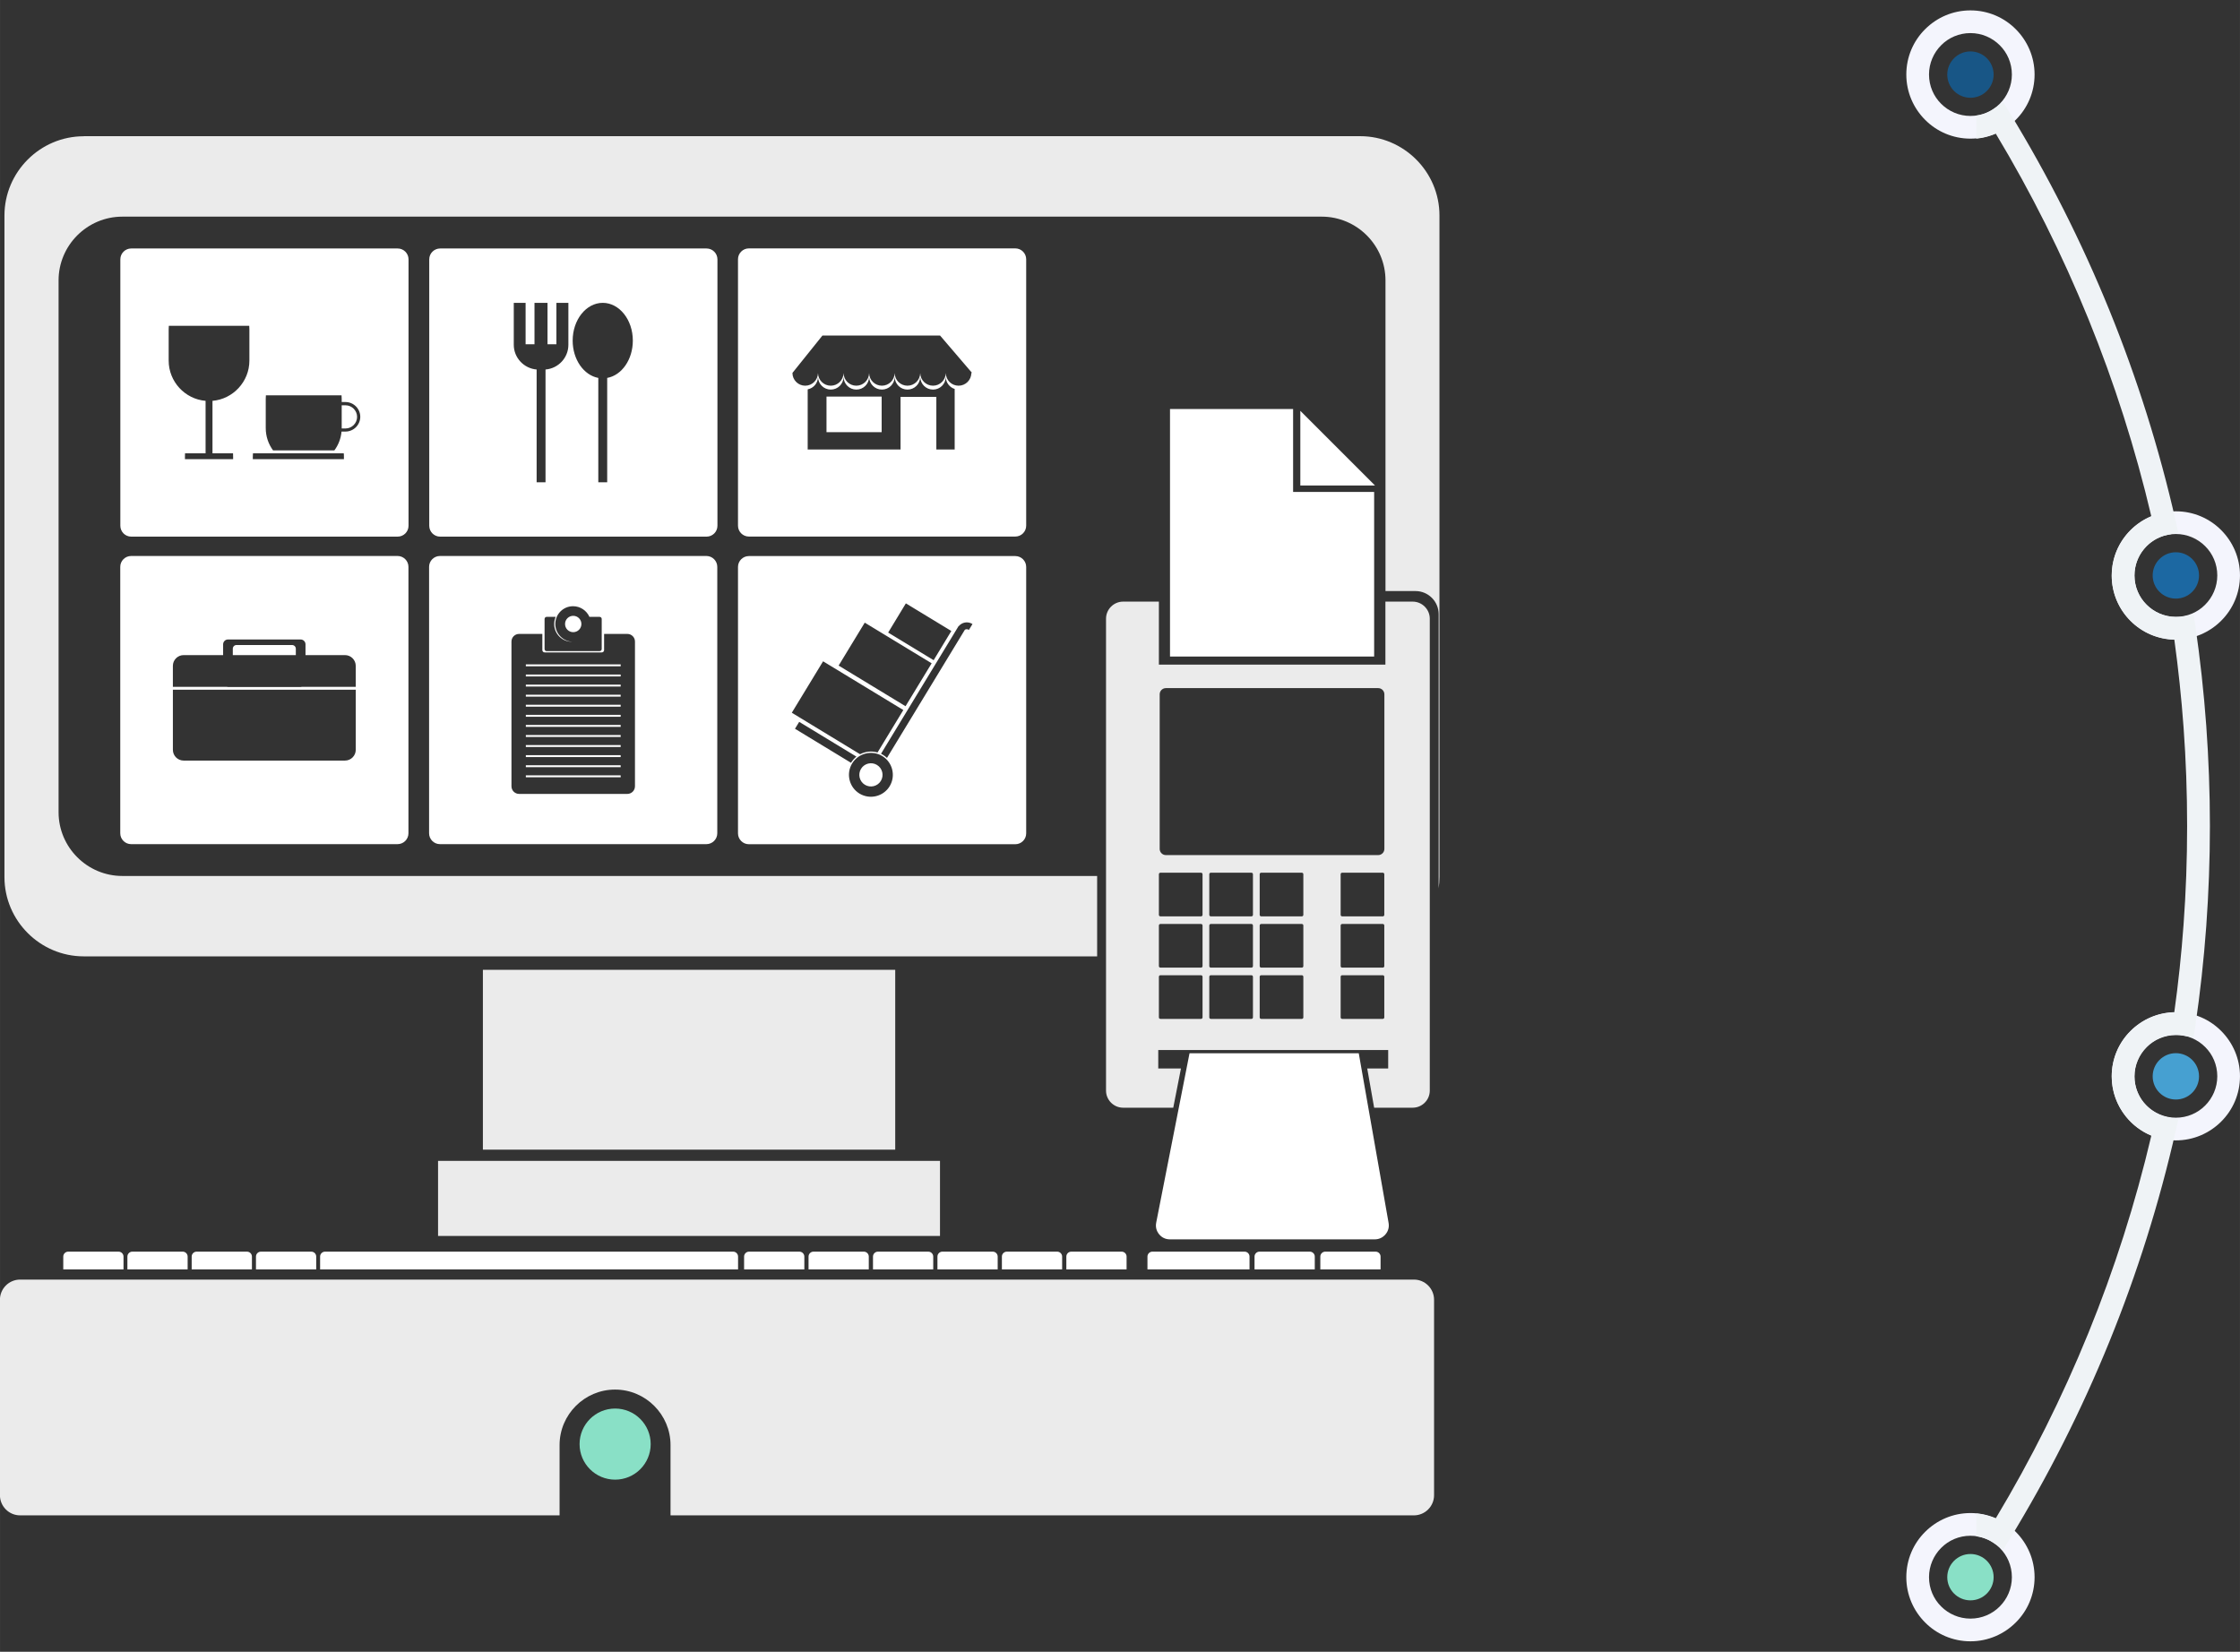
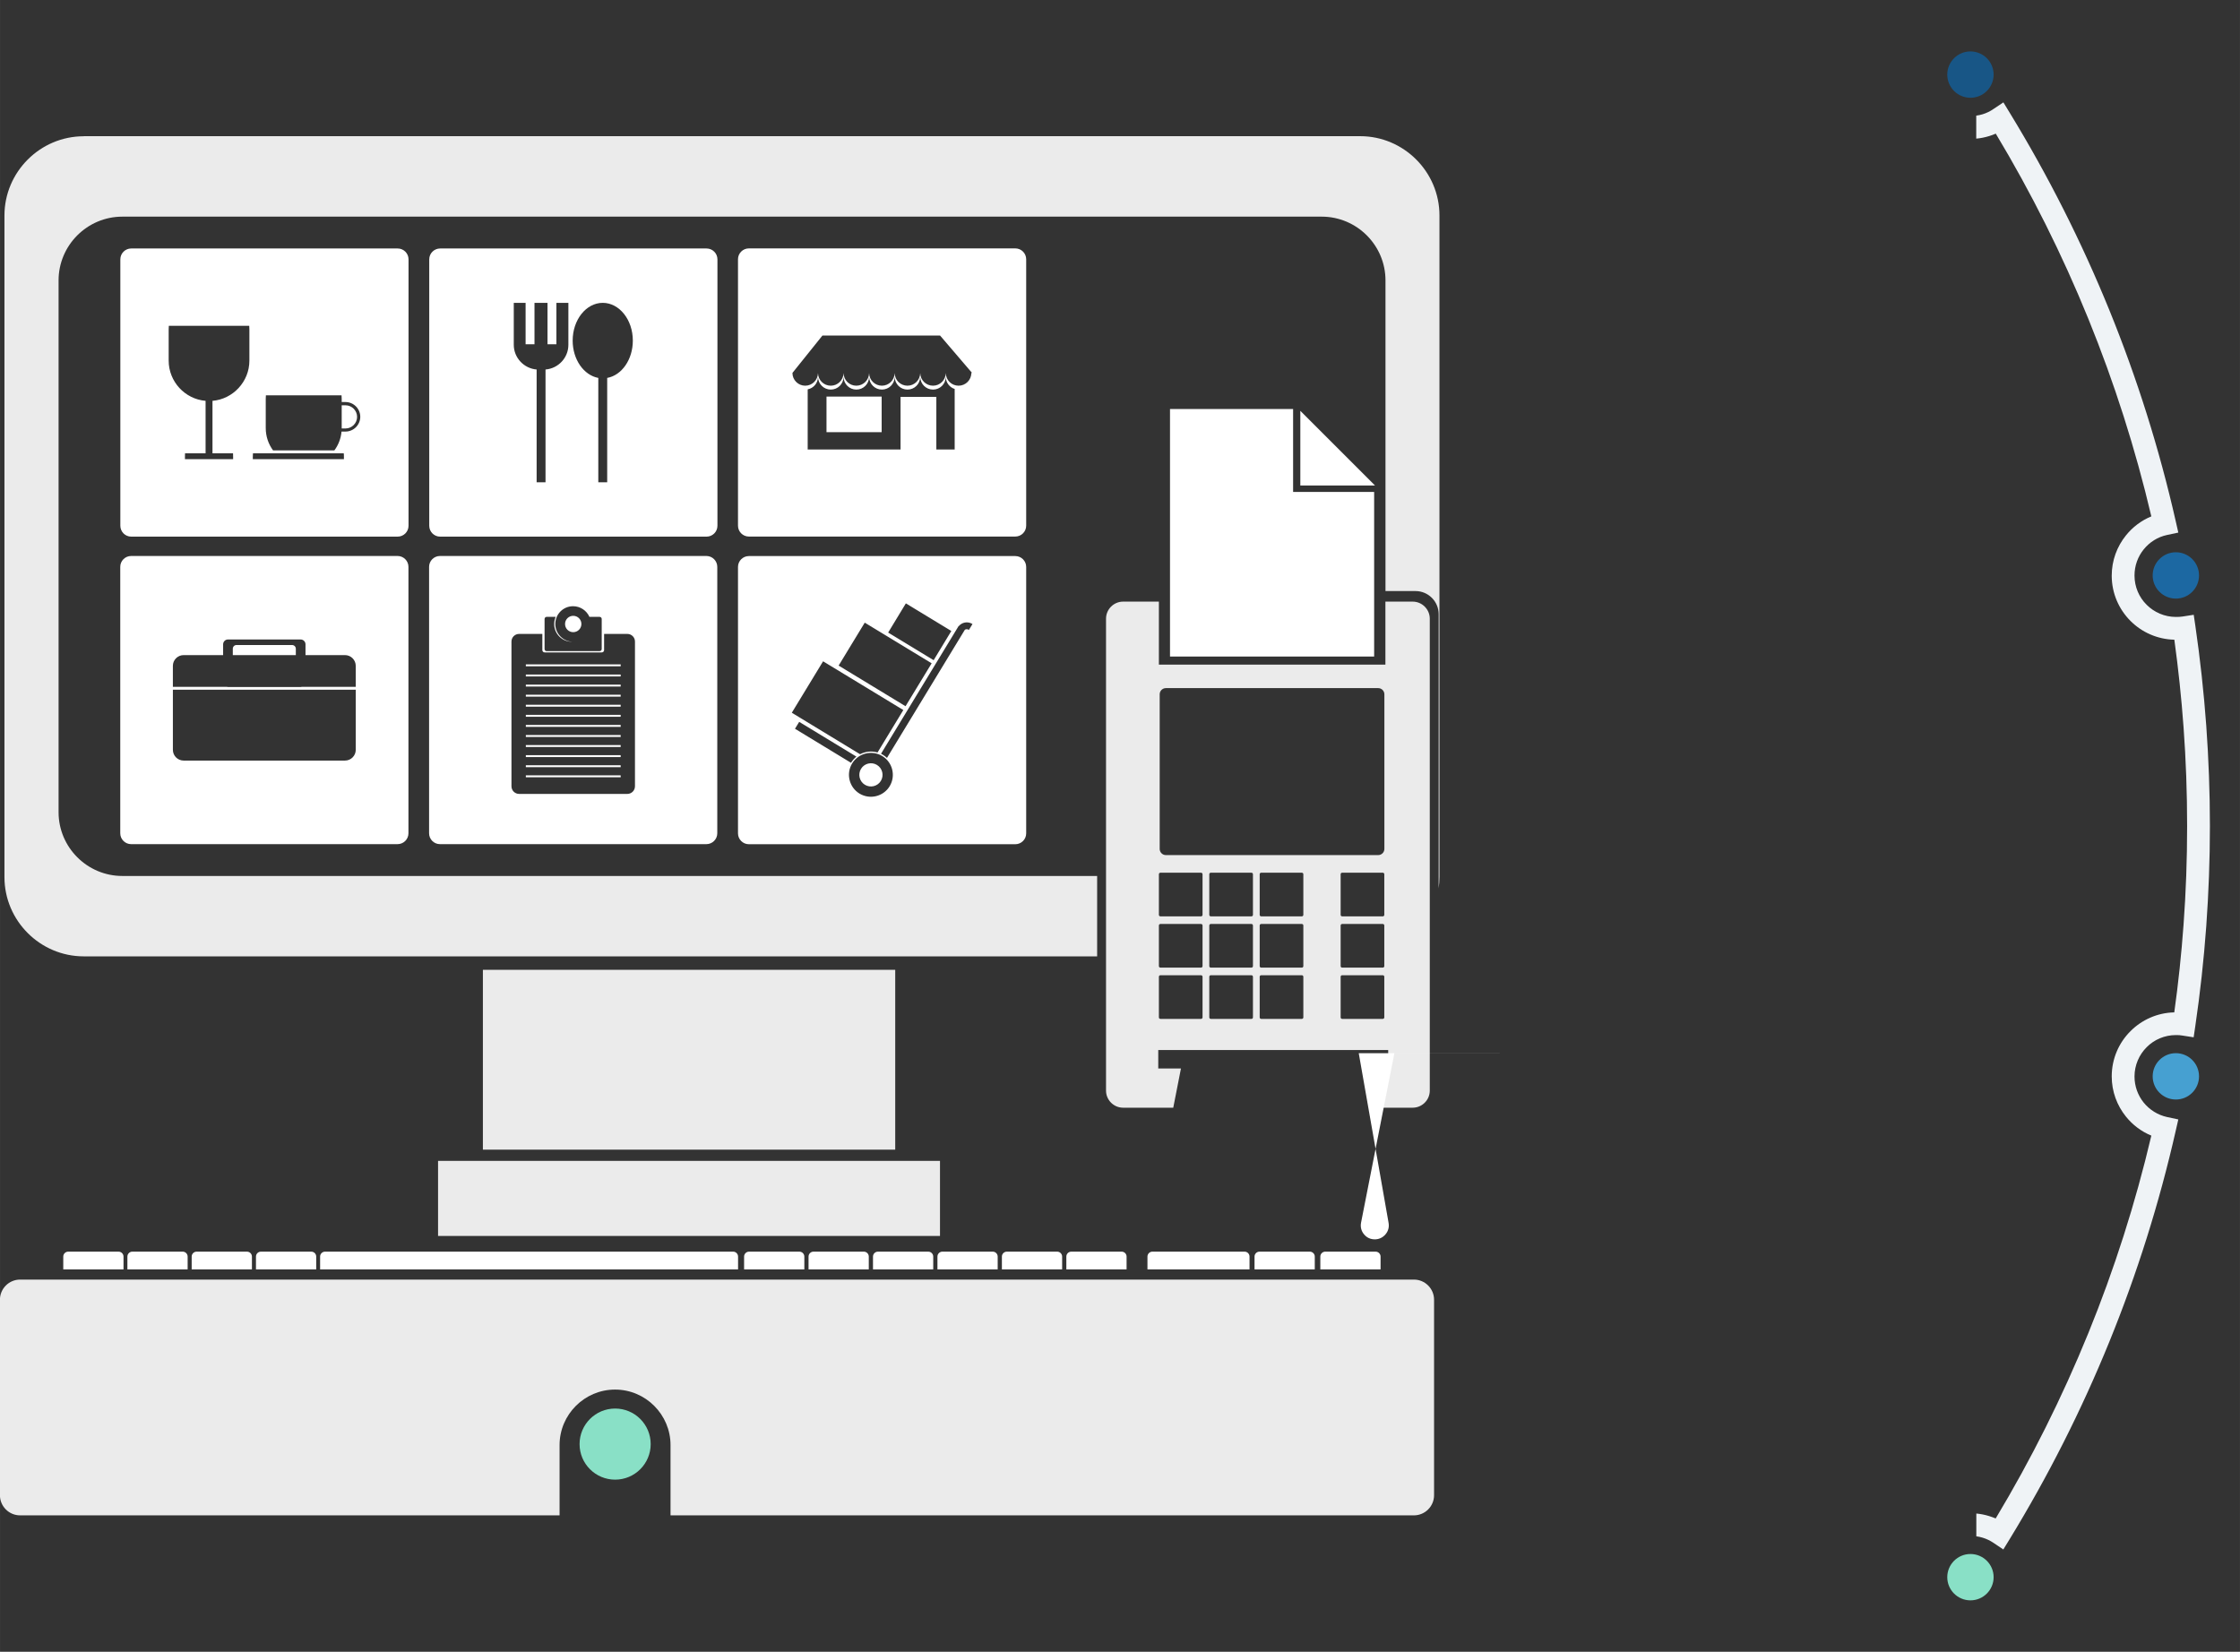
<svg xmlns="http://www.w3.org/2000/svg" xml:space="preserve" width="282.222mm" height="208.139mm" version="1.1" style="shape-rendering:geometricPrecision; text-rendering:geometricPrecision; image-rendering:optimizeQuality; fill-rule:evenodd; clip-rule:evenodd" viewBox="0 0 28222 20814">
  <rect x="0" y="0" width="28222" height="20814" fill="#333333" stroke="none" />
  <defs>
    <style type="text/css">
   
    .fil6 {fill:#185686}
    .fil7 {fill:#1C68A2}
    .fil8 {fill:#46A0D1}
    .fil2 {fill:#89E0C6}
    .fil3 {fill:white}
    .fil5 {fill:#EFF3F6;fill-rule:nonzero}
    .fil0 {fill:#F4F5FD;fill-rule:nonzero}
    .fil1 {fill:white;fill-opacity:0.902}
    .fil4 {fill:white}
   
  </style>
  </defs>
  <g id="Capa_x0020_1">
    <g id="_570191721200">
-       <path class="fil0" d="M24826 20682c-223,0 -425,-90 -571,-237 -146,-146 -237,-348 -237,-571 0,-223 90,-425 237,-571 146,-146 348,-237 571,-237 223,0 425,90 571,237 146,146 237,348 237,571 0,223 -90,425 -237,571 -146,146 -348,237 -571,237zm2588 -12623c-223,0 -425,-90 -571,-237 -146,-146 -237,-348 -237,-571 0,-223 90,-425 237,-571 146,-146 348,-237 571,-237 223,0 425,90 571,237 146,146 237,348 237,571 0,223 -90,425 -237,571 -146,146 -348,237 -571,237zm-369 -439c94,94 225,153 369,153 144,0 275,-58 369,-153 94,-94 153,-225 153,-369 0,-144 -58,-275 -153,-369 -94,-94 -225,-153 -369,-153 -144,0 -275,58 -369,153 -94,94 -153,225 -153,369 0,144 58,275 153,369zm-2219 -5873c-223,0 -425,-90 -571,-237 -146,-146 -237,-348 -237,-571 0,-223 90,-425 237,-571 146,-146 348,-237 571,-237 223,0 425,90 571,237 146,146 237,348 237,571 0,223 -90,425 -237,571 -146,146 -348,237 -571,237zm-369 -439c94,94 225,153 369,153 144,0 275,-58 369,-153 94,-94 153,-225 153,-369 0,-144 -58,-275 -153,-369 -94,-94 -225,-153 -369,-153 -144,0 -275,58 -369,153 -94,94 -153,225 -153,369 0,144 58,275 153,369zm2957 13062c-223,0 -425,-90 -571,-237 -146,-146 -237,-348 -237,-571 0,-223 90,-425 237,-571 146,-146 348,-237 571,-237 223,0 425,90 571,237 146,146 237,348 237,571 0,223 -90,425 -237,571 -146,146 -348,237 -571,237zm-369 -439c94,94 225,153 369,153 144,0 275,-58 369,-153 94,-94 153,-225 153,-369 0,-144 -58,-275 -153,-369 -94,-94 -225,-153 -369,-153 -144,0 -275,58 -369,153 -94,94 -153,225 -153,369 0,144 58,275 153,369zm-2588 6312c94,94 225,153 369,153 144,0 275,-58 369,-153 94,-94 153,-225 153,-369 0,-144 -58,-275 -153,-369 -94,-94 -225,-153 -369,-153 -144,0 -275,58 -369,153 -94,94 -153,225 -153,369 0,144 58,275 153,369z" />
      <path class="fil1" d="M1054 1716l16083 0c549,0 999,449 999,999l0 8336c0,48 -4,96 -10,143l0 -3455c0,-160 -131,-291 -291,-291l-379 0 0 -3915c0,-442 -361,-803 -803,-803l-15112 0c-442,0 -803,361 -803,803l0 6702c0,442 361,803 803,803l12282 0 0 1013 -12768 0c-549,0 -999,-449 -999,-999l0 -8336c0,-549 449,-999 999,-999zm13095 5865l452 0 0 794 2854 0 0 -794 344 0c118,0 215,97 215,215l0 5947c0,118 -97,215 -215,215l-486 0 -87 -494 264 0 0 -233 -2897 0 0 233 286 0 -97 494 -632 0c-118,0 -215,-97 -215,-215l0 -5947c0,-118 97,-215 215,-215zm471 5258l512 0c11,0 19,-9 19,-19l0 -512c0,-11 -9,-19 -19,-19l-512 0c-11,0 -19,9 -19,19l0 512c0,11 9,19 19,19zm2290 -1292l512 0c11,0 19,-9 19,-19l0 -512c0,-11 -9,-19 -19,-19l-512 0c-11,0 -19,9 -19,19l0 512c0,11 9,19 19,19zm0 646l512 0c11,0 19,-9 19,-19l0 -512c0,-11 -9,-19 -19,-19l-512 0c-11,0 -19,9 -19,19l0 512c0,11 9,19 19,19zm-1020 -646l512 0c11,0 19,-9 19,-19l0 -512c0,-11 -9,-19 -19,-19l-512 0c-11,0 -19,9 -19,19l0 512c0,11 9,19 19,19zm0 646l512 0c11,0 19,-9 19,-19l0 -512c0,-11 -9,-19 -19,-19l-512 0c-11,0 -19,9 -19,19l0 512c0,11 9,19 19,19zm-635 -646l512 0c11,0 19,-9 19,-19l0 -512c0,-11 -9,-19 -19,-19l-512 0c-11,0 -19,9 -19,19l0 512c0,11 9,19 19,19zm0 646l512 0c11,0 19,-9 19,-19l0 -512c0,-11 -9,-19 -19,-19l-512 0c-11,0 -19,9 -19,19l0 512c0,11 9,19 19,19zm-635 -646l512 0c11,0 19,-9 19,-19l0 -512c0,-11 -9,-19 -19,-19l-512 0c-11,0 -19,9 -19,19l0 512c0,11 9,19 19,19zm0 646l512 0c11,0 19,-9 19,-19l0 -512c0,-11 -9,-19 -19,-19l-512 0c-11,0 -19,9 -19,19l0 512c0,11 9,19 19,19zm2290 646l512 0c11,0 19,-9 19,-19l0 -512c0,-11 -9,-19 -19,-19l-512 0c-11,0 -19,9 -19,19l0 512c0,11 9,19 19,19zm-1020 0l512 0c11,0 19,-9 19,-19l0 -512c0,-11 -9,-19 -19,-19l-512 0c-11,0 -19,9 -19,19l0 512c0,11 9,19 19,19zm-635 0l512 0c11,0 19,-9 19,-19l0 -512c0,-11 -9,-19 -19,-19l-512 0c-11,0 -19,9 -19,19l0 512c0,11 9,19 19,19zm-566 -4168l2675 0c43,0 78,35 78,78l0 1948c0,43 -35,78 -78,78l-2675 0c-43,0 -78,-35 -78,-78l0 -1948c0,-43 35,-78 78,-78zm-8605 3550l5195 0 0 2266 -5195 0 0 -2266zm-565 2407l6324 0 0 946 -6324 0 0 -946zm-5266 1496l17561 0c140,0 254,114 254,254l0 2463c0,140 -114,254 -254,254l-9366 0 0 -886c0,-384 -314,-699 -699,-699l0 0c-384,0 -699,314 -699,699l0 886 -6797 0c-140,0 -254,-114 -254,-254l0 -2463c0,-140 114,-254 254,-254z" />
      <circle class="fil2" cx="7750" cy="18197" r="448" />
      <polygon class="fil3" points="14741,5154 16292,5154 16292,6199 17313,6199 17313,8273 14741,8273 " />
      <polygon class="fil3" points="17324,6118 16383,6118 16383,5177 " />
-       <path class="fil3" d="M17119 13271l376 2139c9,53 -4,103 -39,144 -35,41 -81,63 -135,63l-2581 0c-55,0 -102,-22 -136,-64 -35,-42 -47,-93 -37,-146l420 -2135 2132 0z" />
+       <path class="fil3" d="M17119 13271l376 2139c9,53 -4,103 -39,144 -35,41 -81,63 -135,63c-55,0 -102,-22 -136,-64 -35,-42 -47,-93 -37,-146l420 -2135 2132 0z" />
      <path class="fil3" d="M859 15772l635 0c34,0 62,28 62,62l0 162 -759 0 0 -162c0,-34 28,-62 62,-62zm13659 0l1163 0c34,0 62,28 62,62l0 162 -1286 0 0 -162c0,-34 28,-62 62,-62zm1350 0l635 0c34,0 62,28 62,62l0 162 -759 0 0 -162c0,-34 28,-62 62,-62zm829 0l635 0c34,0 62,28 62,62l0 162 -759 0 0 -162c0,-34 28,-62 62,-62zm-3200 0l635 0c34,0 62,28 62,62l0 162 -759 0 0 -162c0,-34 28,-62 62,-62zm-812 0l635 0c34,0 62,28 62,62l0 162 -759 0 0 -162c0,-34 28,-62 62,-62zm-812 0l635 0c34,0 62,28 62,62l0 162 -759 0 0 -162c0,-34 28,-62 62,-62zm-812 0l635 0c34,0 62,28 62,62l0 162 -759 0 0 -162c0,-34 28,-62 62,-62zm-812 0l635 0c34,0 62,28 62,62l0 162 -759 0 0 -162c0,-34 28,-62 62,-62zm-812 0l635 0c34,0 62,28 62,62l0 162 -759 0 0 -162c0,-34 28,-62 62,-62zm-5342 0l5142 0c34,0 62,28 62,62l0 162 -5266 0 0 -162c0,-34 28,-62 62,-62zm-808 0l635 0c34,0 62,28 62,62l0 162 -759 0 0 -162c0,-34 28,-62 62,-62zm-810 0l635 0c34,0 62,28 62,62l0 162 -759 0 0 -162c0,-34 28,-62 62,-62zm-810 0l635 0c34,0 62,28 62,62l0 162 -759 0 0 -162c0,-34 28,-62 62,-62z" />
      <path class="fil4" d="M12792 6761l-3357 0c-76,0 -137,-62 -137,-137l0 -3357c0,-76 62,-137 137,-137l3357 0c76,0 137,62 137,137l0 3357c0,76 -62,137 -137,137zm-7783 3876l-3357 0c-76,0 -137,-62 -137,-137l0 -3357c0,-76 62,-137 137,-137l3357 0c76,0 137,62 137,137l0 3357c0,76 -62,137 -137,137zm-2696 -2382l498 0 0 -136c0,-33 27,-61 61,-61l916 0c33,0 61,27 61,61l0 136 498 0c74,0 135,61 135,135l0 265 -678 0c-5,1 -10,2 -16,2l-916 0c-5,0 -11,-1 -16,-2l-678 0 0 -265c0,-74 61,-135 135,-135zm620 0l794 0 0 -80c0,-26 -21,-47 -47,-47l-701 0c-26,0 -46,21 -46,47l0 80zm1549 436l0 758c0,74 -61,135 -135,135l-2034 0c-74,0 -135,-61 -135,-135l0 -758 2304 0zm4418 1946l-3357 0c-76,0 -137,-62 -137,-137l0 -3357c0,-76 62,-137 137,-137l3357 0c76,0 137,62 137,137l0 3357c0,76 -62,137 -137,137zm-2360 -2649l293 0 0 204c0,16 13,29 29,29l720 0c16,0 29,-13 29,-29l0 -204 293 0c53,0 96,43 96,96l0 1824c0,53 -43,96 -96,96l-1364 0c-53,0 -96,-43 -96,-96l0 -1824c0,-53 43,-96 96,-96zm348 -215l113 0c-12,28 -19,58 -19,90 0,124 100,224 224,224 3,0 5,0 7,0 -120,-4 -217,-103 -217,-224 0,-124 100,-224 224,-224 92,0 171,55 206,134l128 0c15,0 27,12 27,27l0 378c0,15 -12,27 -27,27l-667 0c-15,0 -26,-12 -26,-27l0 -378c0,-15 12,-27 26,-27zm334 193c-57,0 -103,-46 -103,-103 0,-57 46,-103 103,-103 57,0 103,46 103,103 0,57 -46,103 -103,103zm-597 406l1195 0 0 24 -1195 0 0 -24zm0 1398l1195 0 0 24 -1195 0 0 -24zm0 -127l1195 0 0 24 -1195 0 0 -24zm0 -127l1195 0 0 24 -1195 0 0 -24zm0 -127l1195 0 0 24 -1195 0 0 -24zm0 -127l1195 0 0 24 -1195 0 0 -24zm0 -127l1195 0 0 24 -1195 0 0 -24zm0 -127l1195 0 0 24 -1195 0 0 -24zm0 -127l1195 0 0 24 -1195 0 0 -24zm0 -127l1195 0 0 24 -1195 0 0 -24zm0 -127l1195 0 0 24 -1195 0 0 -24zm0 -127l1195 0 0 24 -1195 0 0 -24zm6167 2138l-3357 0c-76,0 -137,-62 -137,-137l0 -3357c0,-76 62,-137 137,-137l3357 0c76,0 137,62 137,137l0 3357c0,76 -62,137 -137,137zm-714 -2749l1 1c41,-49 112,-63 169,-29 1,1 3,2 4,3l-45 74c-1,-1 -3,-2 -4,-3 -15,-9 -34,-8 -48,1l1 0 -981 1614c-15,-14 -32,-27 -50,-38 -8,-5 -17,-10 -25,-14l978 -1610zm-1249 2111c-130,-79 -172,-249 -93,-380 79,-130 249,-172 380,-93 130,79 172,249 93,380 -79,130 -249,172 -380,93zm68 -111c-69,-42 -91,-132 -49,-201 42,-69 132,-91 201,-49 69,42 91,132 49,201 -42,69 -132,91 -201,49zm516 -2286l573 348 -223 368 -573 -348 223 -368zm-518 243l843 512 -329 541 -843 -512 329 -541zm-525 487l1011 614 -325 535c-74,-22 -153,-13 -220,22l-860 -523 394 -648zm352 1279l-706 -429 53 -87 721 438c-26,21 -49,47 -68,77zm-5712 -2850l-3357 0c-76,0 -137,-62 -137,-137l0 -3357c0,-76 62,-137 137,-137l3357 0c76,0 137,62 137,137l0 3357c0,76 -62,137 -137,137zm-2333 -1711l0 661 259 0c1,15 1,31 1,46l0 28 -607 0 0 -28c0,-16 0,-31 1,-46l259 0 0 -661c-260,-22 -465,-242 -465,-507l0 -393c0,-16 1,-31 2,-46l1013 0c1,15 2,31 2,46l0 393c0,265 -206,485 -465,507zm1654 661c2,15 2,31 2,46l0 28 -1148 0 0 -28c0,-16 1,-31 2,-46l1143 0zm-28 -730c1,14 2,29 2,43l0 41 48 0c102,0 186,84 186,186l0 0c0,102 -84,186 -186,186l-50 0c-8,88 -40,169 -90,237l-773 0c-58,-79 -92,-176 -92,-281l0 -370c0,-15 1,-29 2,-43l953 0zm2 125l0 288 0 4 48 0c80,0 146,-66 146,-146 0,-80 -66,-146 -146,-146l-48 0zm4597 1655l-3357 0c-76,0 -137,-62 -137,-137l0 -3357c0,-76 62,-137 137,-137l3357 0c76,0 137,62 137,137l0 3357c0,76 -62,137 -137,137zm-1741 -2946l0 529c0,163 -127,298 -288,311l0 1421 -112 0 0 -1421c-160,-13 -288,-148 -288,-311l0 -529 149 0 0 522 112 0 0 -522 164 0 0 522 112 0 0 -522 149 0zm489 946l0 1315 -112 0 0 -1315c-183,-34 -323,-232 -323,-470 0,-263 170,-476 379,-476 209,0 379,213 379,476 0,239 -140,437 -323,470zm2495 98c-89,0 -161,-72 -161,-161l378 -471 1482 0 403 471 -9 0c0,89 -72,161 -161,161 -88,0 -159,-70 -161,-158 -2,87 -73,158 -161,158 -88,0 -159,-70 -161,-158 -2,87 -73,158 -161,158 -88,0 -159,-70 -161,-158 -2,87 -73,158 -161,158 -88,0 -159,-70 -161,-158 -2,87 -73,158 -161,158 -88,0 -159,-70 -161,-158 -2,87 -73,158 -161,158 -88,0 -159,-70 -161,-158 -2,87 -73,158 -161,158zm1883 41l0 763 -231 0 0 -663 -451 0 0 663 -1170 0 0 -758c73,-14 129,-78 130,-155 2,87 73,158 161,158 88,0 159,-70 161,-158 2,87 73,158 161,158 88,0 159,-70 161,-158 2,87 73,158 161,158 88,0 159,-70 161,-158 2,87 73,158 161,158 88,0 159,-70 161,-158 2,87 73,158 161,158 88,0 159,-70 161,-158 1,70 48,130 112,150zm-1615 96l695 0 0 449 -695 0 0 -449z" />
      <path class="fil5" d="M24900 1457c27,-4 54,-9 79,-17 49,-15 95,-37 138,-67l124 -83 78 128c484,792 905,1625 1258,2492 347,854 628,1742 836,2660l32 141 -141 30c-119,25 -222,91 -296,183 -72,89 -115,204 -115,328 0,144 58,275 153,369 94,94 225,153 369,153 15,0 28,0 41,-1l1 0c17,-1 30,-3 40,-4l142 -22 21 142c60,413 106,832 137,1255 30,419 46,841 46,1265 0,423 -16,844 -46,1263 -31,424 -77,843 -138,1257l-21 142 -142 -22c-14,-2 -28,-4 -40,-5 -12,-1 -26,-1 -41,-1 -144,0 -275,58 -369,153 -94,94 -153,225 -153,369 0,124 43,238 115,328 74,91 177,157 296,183l141 30 -32 140c-208,917 -489,1806 -836,2659 -353,868 -775,1701 -1259,2493l-78 127 -123 -83c-43,-29 -89,-51 -139,-66 -25,-8 -51,-13 -78,-17l0 -287c55,5 109,16 161,32 29,9 56,19 83,30 446,-743 837,-1524 1168,-2337 326,-801 592,-1632 793,-2487 -126,-52 -236,-135 -320,-240 -112,-139 -179,-315 -179,-506 0,-223 90,-425 237,-571 142,-142 336,-231 551,-236 51,-365 90,-734 117,-1106 30,-408 45,-823 45,-1242 0,-420 -15,-836 -45,-1245 -27,-371 -66,-739 -116,-1103 -215,-5 -410,-94 -552,-236 -146,-146 -237,-348 -237,-571 0,-192 67,-368 179,-507 84,-105 194,-188 320,-240 -201,-855 -467,-1686 -793,-2488 -330,-812 -721,-1593 -1167,-2335 -27,12 -55,22 -84,31 -52,16 -106,27 -162,32l0 -287z" />
      <circle class="fil6" cx="24826" cy="940" r="292" />
      <circle class="fil7" cx="27414" cy="7251" r="292" />
      <circle class="fil8" cx="27414" cy="13563" r="292" />
      <circle class="fil2" cx="24826" cy="19874" r="292" />
    </g>
  </g>
</svg>